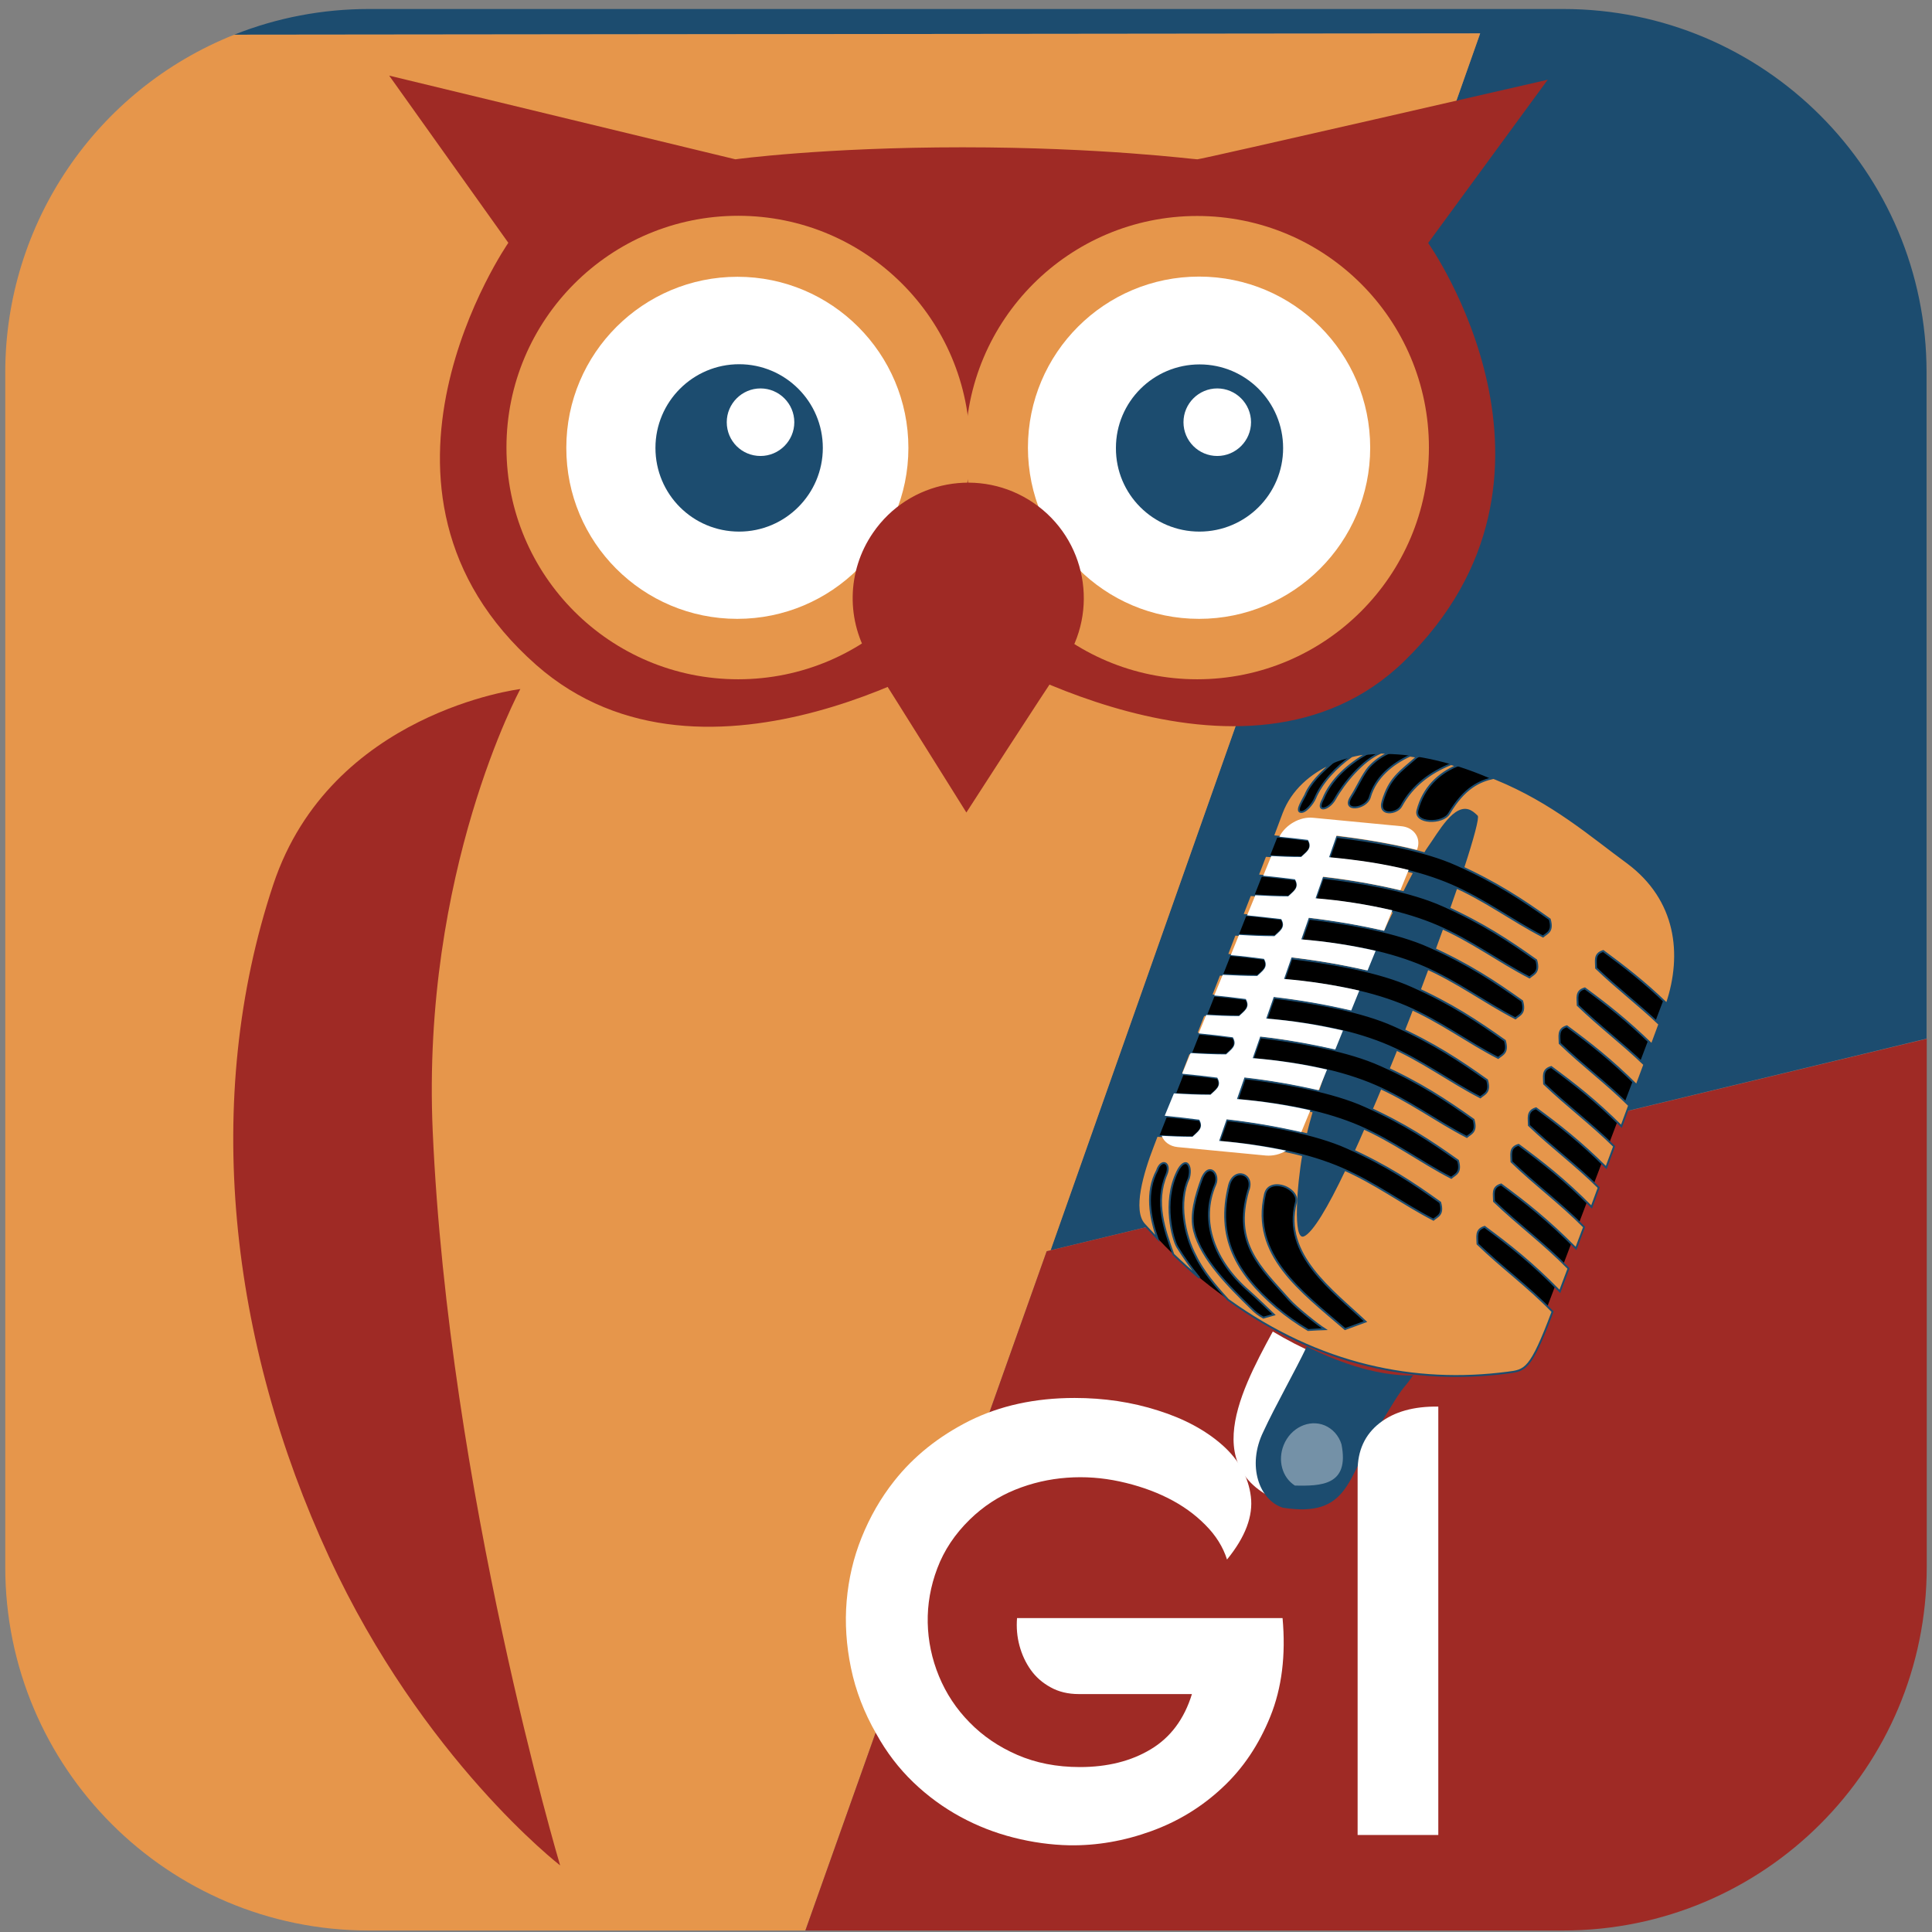
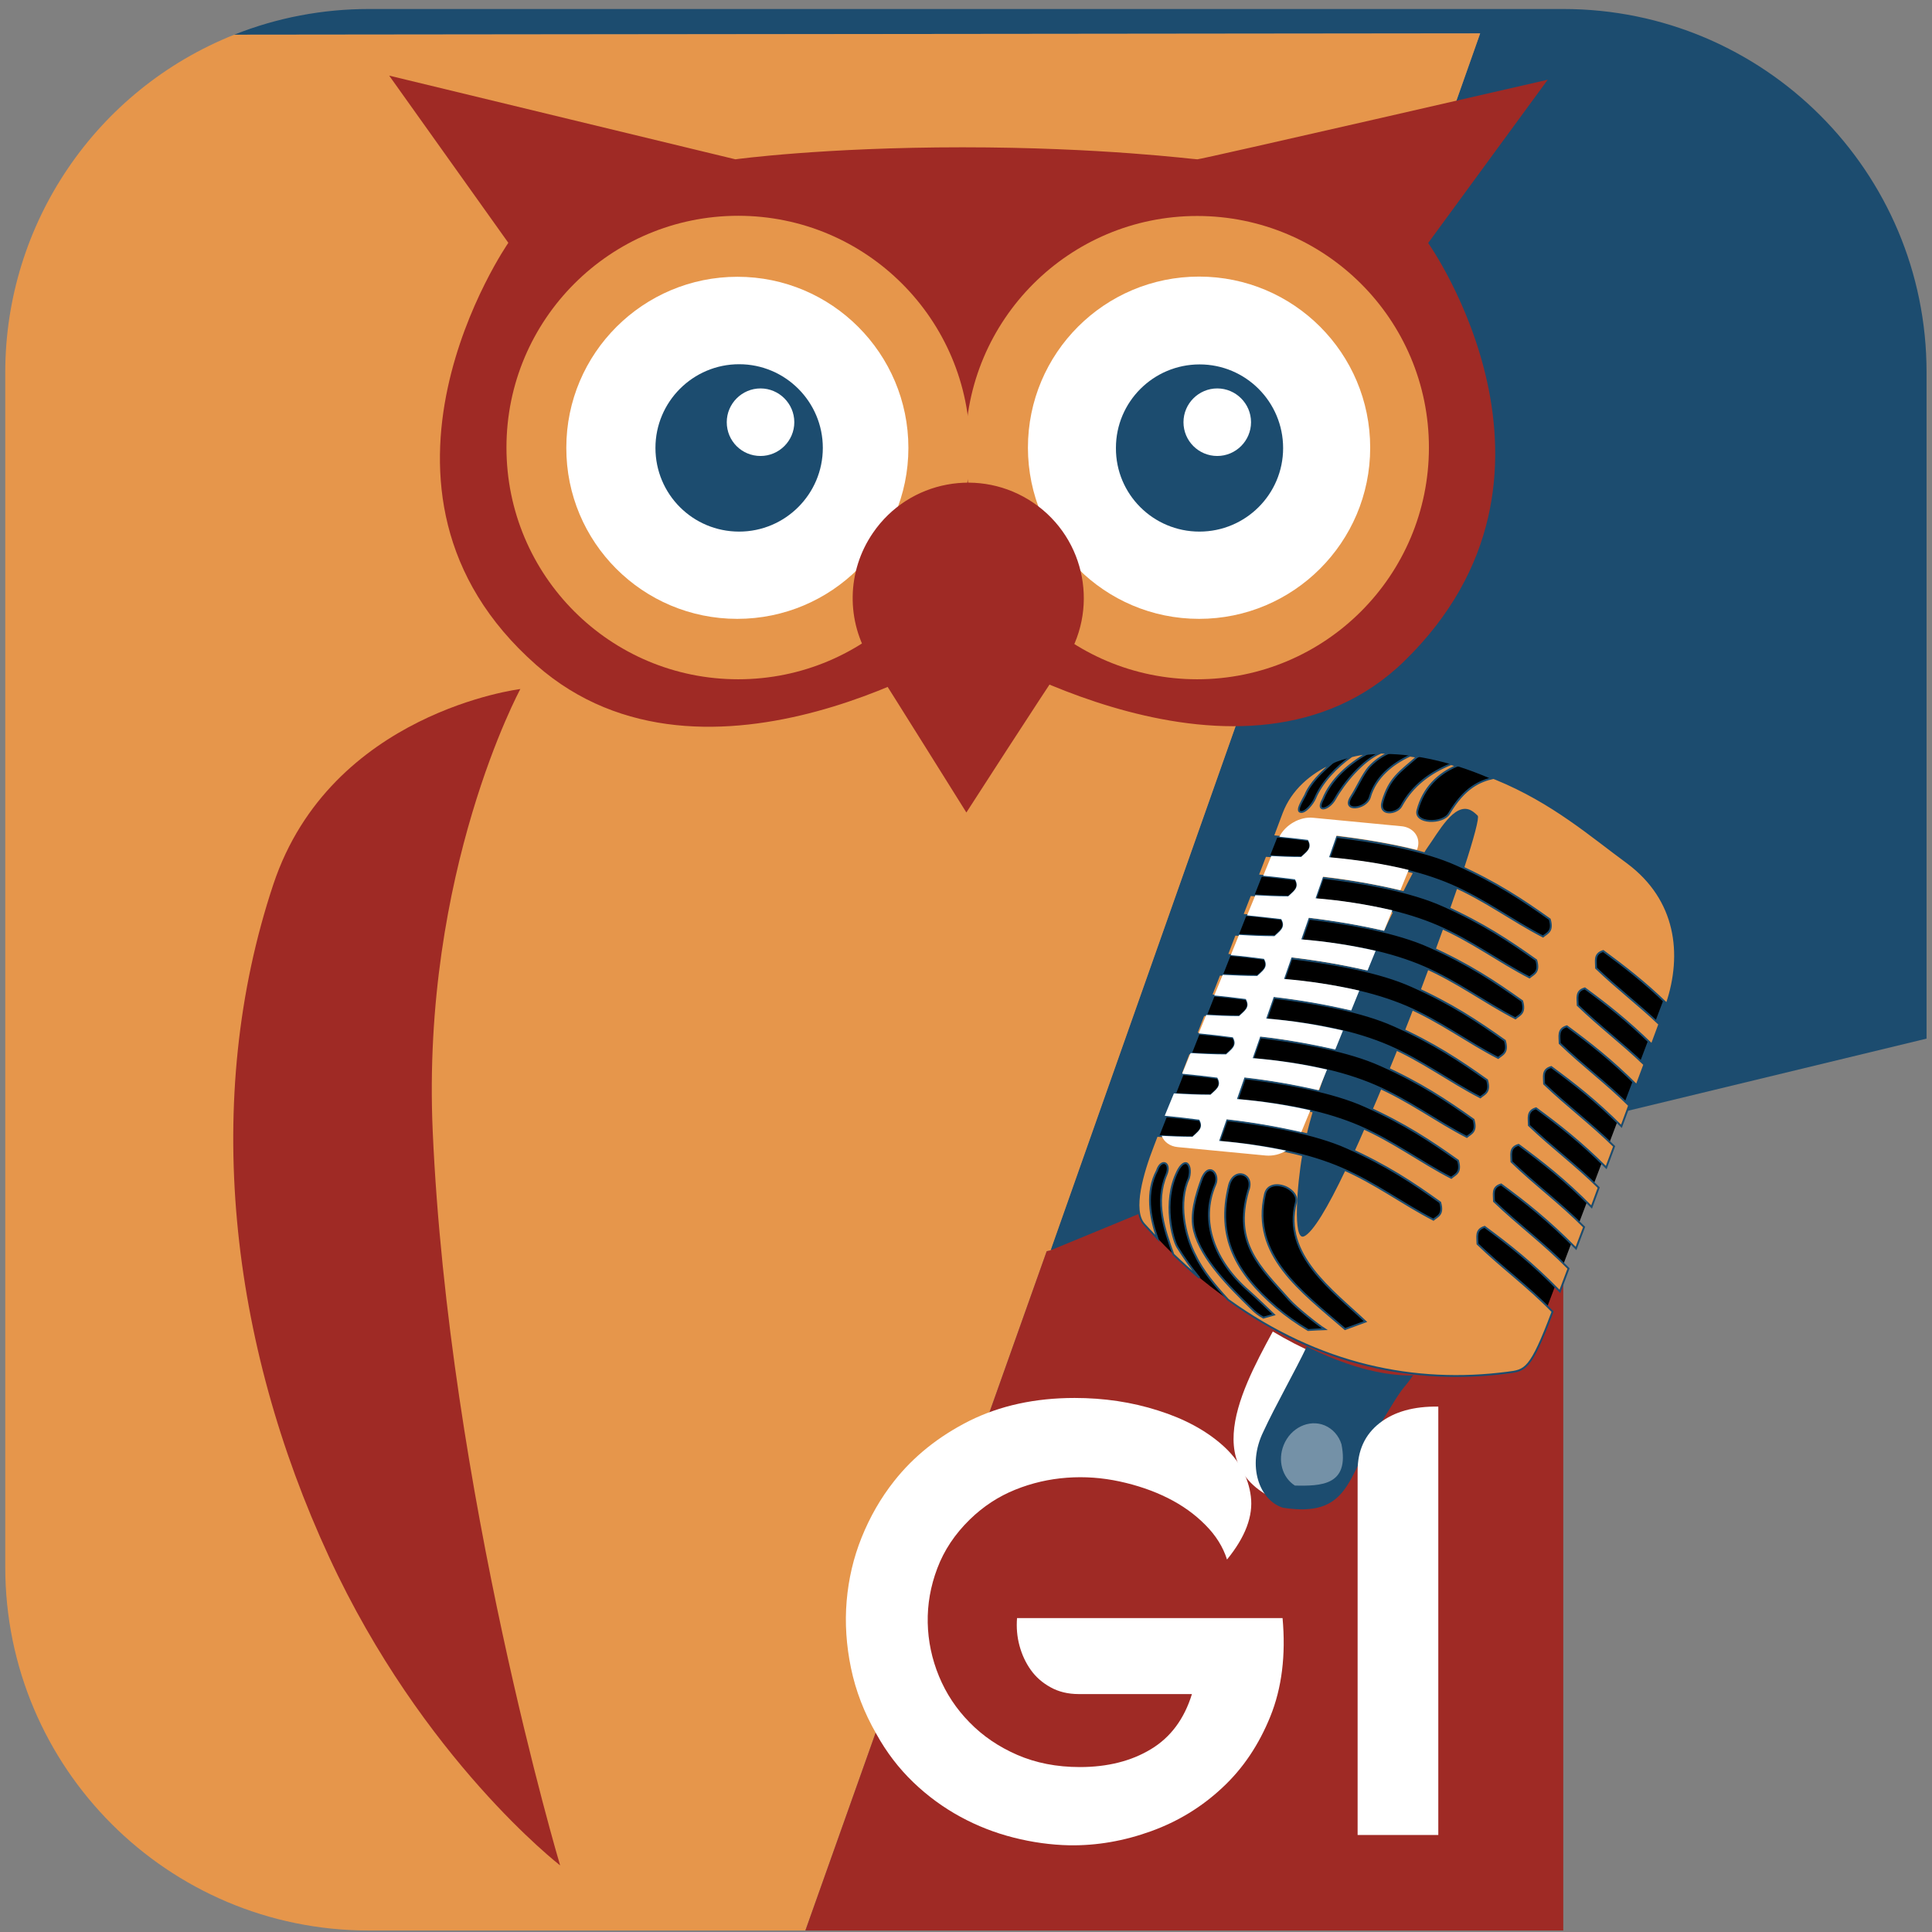
<svg xmlns="http://www.w3.org/2000/svg" version="1.1" id="Ebene_1" x="0px" y="0px" viewBox="0 0 1029.6 1029.6" style="enable-background:new 0 0 1029.6 1029.6;" xml:space="preserve">
  <rect x="0" y="0" width="1029.6" height="1029.6" fill="#808080" stroke="none" />
  <style type="text/css">
	.st0{fill:#1C4C6F;}
	.st1{fill:#E6964B;}
	.st2{fill:#9F2A25;}
	.st3{fill-rule:evenodd;clip-rule:evenodd;}
	.st4{fill-rule:evenodd;clip-rule:evenodd;fill:#E6964B;stroke:#1C4C6F;stroke-miterlimit:10;}
	.st5{fill-rule:evenodd;clip-rule:evenodd;fill:#1C4C6F;}
	.st6{fill-rule:evenodd;clip-rule:evenodd;fill:#FFFFFF;}
	.st7{fill:#FFFFFF;}
	.st8{opacity:0.39;fill-rule:evenodd;clip-rule:evenodd;fill:#FFFFFF;enable-background:new    ;}
	.st9{fill-rule:evenodd;clip-rule:evenodd;fill:#CFC8C0;}
	.st10{display:none;}
	.st11{display:inline;fill:#FFFFFF;stroke:#FFFFFF;stroke-width:5;stroke-miterlimit:10;}
	.st12{display:inline;fill:#FFFFFF;stroke:#ADC444;stroke-width:2;stroke-miterlimit:10;}
</style>
  <g id="Ebene_9_1_">
    <path class="st0" d="M833.1,4.8H196.5c-24.5,0-48.9,4.6-71.7,13.7l664-0.7l-229,648.5l466.9-112.8v-355   C1026.8,91.5,940.1,4.8,833.1,4.8z" />
    <path class="st1" d="M559.9,666.3L788.8,17.8l-664,0.7c-73.7,29.4-122,100.7-122,180v636.6c0,107,86.7,193.7,193.7,193.7h232.7   l128.6-362L559.9,666.3z" />
-     <path class="st2" d="M557.8,666.8l-128.6,362h403.9c107,0,193.7-86.7,193.7-193.7V553.6L559.9,666.3L557.8,666.8z" />
+     <path class="st2" d="M557.8,666.8l-128.6,362h403.9V553.6L559.9,666.3L557.8,666.8z" />
    <g>
      <path class="st3" d="M615.4,611.5L685,435.4l14.1-21.8c20.7-17.5,59.9-14.6,97.6,2.4l91.1,113.4L819,711.1l-75.2,13.4l-71.1-20.5    c-20.1-11.2-44.3-29.9-62.8-52C606.3,636,611.1,623.2,615.4,611.5L615.4,611.5z" />
      <path class="st4" d="M797.2,415.1c-0.4-0.2-0.9-0.3-1.3-0.5c-7.2,1.6-15.5,5.1-23.7,19c-3.3,5.6-18.7,5.4-16.8-1.8    c3.1-11.9,11.2-19.6,21-23.7c-1-0.3-2-0.6-3.1-0.9c-10.8,4.4-20.5,11.2-26.6,22.5c-2.2,4-12.3,5.5-9.9-2.7    c3.7-12.4,9.1-15.5,18.1-23.4c0.1-0.1,0.2-0.2,0.4-0.3c-1.3-0.2-2.6-0.4-3.9-0.6c-9.3,4.3-18.3,11.4-21.4,22.2    c-1.9,6.4-15.4,8.1-9.9-0.4c3.2-5,5.9-11.4,9.4-15.6c2.9-3.2,6.5-5.8,10.4-7.6c-1.3-0.1-2.7-0.2-4-0.2    c-9.8,4.1-19.8,16.4-24.5,24.8c-3.2,5.7-10.6,7.5-6.3-0.1c4.3-10.7,13.9-18.8,23.5-24.3c-2.8,0.3-5.6,0.8-8.3,1.5    c-8.1,5.7-15.9,13.9-19.5,22.5c-1.1,2.6-5.3,8.1-8,7.1c-2.2-0.9,2-7.1,2.8-8.9c2.6-6.4,8.6-12.1,14.3-17.1    c-11.8,5.2-22.1,14.1-26.8,26.5l-4.7,12.5c6.5,0.6,12.6,1.3,18.9,2.1c2.7,4.6-1.1,6.6-3.6,9.1c-6.6,0-13-0.3-19.4-0.7l-4,10.4    c6.9,0.6,13.4,1.4,20.1,2.2c2.7,4.6-1.1,6.6-3.6,9.1c-7.1,0-13.8-0.4-20.6-0.8l-4.1,10.5c7.2,0.6,14,1.4,20.9,2.3    c2.7,4.6-1.1,6.6-3.6,9.1c-7.3,0-14.4-0.4-21.4-0.8l-4.1,10.7c6.8,0.6,13.3,1.4,19.9,2.2c2.7,4.6-1.1,6.6-3.6,9.1    c-7,0-13.7-0.4-20.4-0.7l-4.3,11c6.4,0.6,12.5,1.3,18.6,2.1c2.7,4.6-1.1,6.6-3.6,9.1c-6.5,0-12.8-0.3-19.1-0.7l-3.8,9.8    c6.7,0.6,13.1,1.3,19.5,2.2c2.7,4.6-1.1,6.6-3.6,9.1c-6.8,0-13.4-0.3-20-0.7l-4.2,11c6.7,0.6,13.1,1.3,19.6,2.2    c2.7,4.6-1.1,6.6-3.6,9.1c-6.9,0-13.5-0.3-20.1-0.7l-4.6,11.9c6.4,0.6,12.5,1.3,18.7,2.1c2.7,4.6-1.1,6.6-3.6,9.1    c-6.6,0-12.9-0.3-19.2-0.7l-2.1,5.5c-5.5,14.2-11.4,34.2-4.7,41.6c2.4,2.6,4.7,5.1,7.1,7.6c-4-11.6-6.3-24.7-0.2-36.2    c1.1-3.4,3-4.4,4.3-3.9s2.1,2.8,0.7,6.1c-6.3,14.8-0.9,29.5,3.7,42.5c4.6,4.4,9.2,8.6,13.9,12.5c-4.3-5.2-8.2-10.7-11.8-16.5    c-2.3-3.8-8.1-23.7,0.1-40.3c1.8-3.6,3.6-4.7,4.8-4.3c1.6,0.6,2.4,3.9,1.3,7.9c-5.9,12.8-2.3,30.5,3.6,41.5    c3.7,7.9,10.8,16.3,17.3,23.4c48.6,35,99.7,45.2,148.9,38.8c9.5-1.2,12.3-1.3,24-32.5c-13.4-13.8-26.9-23.4-40-36.1    c0-3.6-1.3-7.6,3.8-9.1c13,9.6,25.2,19.1,40.1,34.4l4.6-12.2c-13.3-13.6-26.6-23.2-39.7-35.8c0-3.6-1.3-7.6,3.8-9    c12.9,9.5,25,19,39.9,34.1l4.3-11.4c-13-13.1-26-22.5-38.7-34.8c0-3.6-1.3-7.6,3.8-9c12.6,9.3,24.5,18.5,38.9,33.1l3.8-10.3    c-12.4-12.3-24.9-21.4-37.2-33.2c0-3.6-1.3-7.6,3.8-9.1c12.2,9,23.7,17.9,37.4,31.6l4.2-11.3c-12.5-12.3-25-21.5-37.3-33.3    c0-3.6-1.3-7.6,3.8-9c12.2,9,23.7,17.9,37.4,31.6l4.1-11.1c-12.4-12.2-24.9-21.4-37-33.1c0-3.6-1.3-7.6,3.8-9.1    c12.1,8.9,23.6,17.8,37.2,31.4l4.1-11c-12-11.5-23.8-20.3-35.5-31.6c0-3.6-1.3-7.6,3.8-9c11.7,8.6,22.7,17.2,35.7,29.9l4-10.8    c-11.3-10.7-22.6-19.2-33.7-29.9c0-3.6-1.3-7.6,3.8-9.1c11.1,8.2,21.7,16.3,33.9,28.1c8.9-26.5,5.4-55.5-20.8-75.1    C847.8,445.4,827.5,427.5,797.2,415.1L797.2,415.1z M773,459.4c1.2,0.5,2.3,1,3.5,1.5c21,9.4,34.9,18.7,49.4,29    c1.9,6.6-1.4,7.3-3.6,9.2c-16.5-8.5-30.9-19.5-48.9-27.3c-17.4-7.5-38.4-11.9-65.1-14.3l4-11.5C730.9,448.2,755.2,452.2,773,459.4    L773,459.4z M765.8,481.2c1.2,0.5,2.3,1,3.5,1.5c21,9.4,34.9,18.7,49.4,29c1.9,6.6-1.4,7.3-3.6,9.2c-16.5-8.5-30.9-19.5-49-27.3    c-17.4-7.5-38.4-11.9-65.1-14.3l4-11.5C723.7,470,748,474,765.8,481.2L765.8,481.2z M758.3,503c1.2,0.5,2.3,1,3.5,1.5    c21,9.4,34.9,18.7,49.4,29c1.9,6.6-1.4,7.3-3.6,9.2c-16.5-8.5-30.9-19.5-48.9-27.3c-17.4-7.5-38.4-11.9-65.1-14.3l4-11.5    C716.1,491.8,740.4,495.8,758.3,503L758.3,503z M749.1,524.1c1.2,0.5,2.3,1,3.5,1.5c21,9.4,34.9,18.7,49.4,29    c1.9,6.6-1.4,7.3-3.6,9.2c-16.5-8.5-30.9-19.5-49-27.3c-17.4-7.4-38.4-11.8-65.1-14.3l4-11.5C707,513,731.3,516.9,749.1,524.1    L749.1,524.1z M739.6,545.1c1.2,0.5,2.3,1,3.5,1.5c21,9.4,34.9,18.7,49.4,29c1.9,6.6-1.4,7.3-3.6,9.2    c-16.5-8.5-30.9-19.5-48.9-27.3c-17.4-7.5-38.4-11.9-65.1-14.3l4-11.5C697.5,534,721.8,537.9,739.6,545.1L739.6,545.1z     M732.4,566.2c1.2,0.5,2.3,1,3.5,1.5c21,9.4,34.9,18.7,49.4,29c1.9,6.6-1.4,7.3-3.6,9.2c-16.5-8.5-30.9-19.5-49-27.3    c-17.4-7.5-38.4-11.9-65.1-14.3l4-11.5C690.2,555.1,714.6,559,732.4,566.2L732.4,566.2z M724.1,588c1.2,0.5,2.3,1,3.5,1.5    c21,9.4,34.9,18.7,49.4,29c1.9,6.6-1.4,7.3-3.6,9.2c-16.5-8.5-30.9-19.5-48.9-27.3c-17.4-7.5-38.4-11.9-65.1-14.3l4-11.5    C681.9,576.9,706.2,580.8,724.1,588L724.1,588z M714.6,610.2c1.2,0.5,2.3,1,3.5,1.5c21,9.4,34.9,18.7,49.4,29.1    c1.9,6.6-1.4,7.3-3.6,9.2c-16.5-8.5-30.9-19.5-49-27.3c-17.4-7.5-38.4-11.9-65.1-14.3l4-11.5C672.4,599.1,696.8,603.1,714.6,610.2    L714.6,610.2z M685.6,632.8c3.4,1.7,6,4.8,5,8.1c-7.2,27.6,19.4,46.7,37.1,63.4l-10.9,4c-23.6-20.3-50.1-39.5-42.7-71.8    C675.3,631,681.1,630.7,685.6,632.8L685.6,632.8z M662.5,626c2.7,0.9,4.5,4.1,2.7,8.6c-8.1,28.1,6.5,40.7,21.7,57.9    c4.2,4.7,15.7,13.7,19,15.8c-1.5,0-6,0.4-8.8,0.5c-6-3.6-11.7-7.6-17-12.1c-21.4-18.4-32-37.4-25.1-65.1    C656.3,626.7,659.8,625.1,662.5,626L662.5,626z M645.9,623.8c2,0.9,3.1,4.3,1.8,7.4c-8.6,19.7-0.3,41.2,17.7,56.7    c3.2,2.8,12,11.2,13.5,12.7l-5.6,1.6c-2.4-1.3-4.6-3-6.5-5c-11.5-11.3-26.4-25.9-30.4-41.1c-2.3-8.8,0.8-19,4.2-28.3    C642.3,623.9,644.3,623.1,645.9,623.8L645.9,623.8z" />
      <path class="st5" d="M783.6,431.7c-8.7-4-16.9,11.6-22.9,20c-0.5,0.7-1.1,1.6-1.8,2.9c4.8,1.3,9.6,2.9,14.2,4.7    c1.2,0.5,2.3,1,3.5,1.5c1.3,0.6,2.4,1.1,3.7,1.7c5.2-15.9,8.1-26.8,7.2-27.8C786.3,433.5,785,432.4,783.6,431.7L783.6,431.7z     M773.3,471.8c-6.6-2.8-13.3-5.1-20.2-6.9c-1.6,3.1-3.5,6.6-5.4,10.5c6.2,1.5,12.2,3.4,18.1,5.7c1.2,0.5,2.3,1,3.5,1.5    c1.1,0.5,2.3,1.1,3.5,1.6c1.3-3.8,2.6-7.5,3.8-10.9C775.5,472.8,774.4,472.3,773.3,471.8L773.3,471.8z M766.1,493.6    c-7.6-3.2-15.5-5.8-23.6-7.8c-1.7,3.4-3.4,7-5.1,10.7c7.1,1.7,14.1,3.8,20.9,6.4c1.2,0.5,2.3,1,3.5,1.5c1.1,0.5,2.2,1,3.3,1.6    c1.4-3.8,2.7-7.4,4-11C768.1,494.5,767.1,494,766.1,493.6z M758.5,515.4c-8.4-3.5-17.1-6.3-26-8.3c-1.6,3.4-3.1,6.8-4.7,10.4    c7.3,1.7,14.4,3.9,21.4,6.6c1.2,0.5,2.3,1,3.5,1.5c1.5,0.7,3,1.4,4.4,2.1c1.4-3.7,2.7-7.3,4.1-11    C760.3,516.2,759.4,515.8,758.5,515.4L758.5,515.4z M749.4,536.5c-8.5-3.6-17.3-6.4-26.3-8.4c-1.5,3.5-3,7-4.4,10.6    c7.1,1.7,14.1,3.8,20.9,6.4c1.2,0.5,2.3,1,3.5,1.5c1.9,0.9,3.8,1.7,5.6,2.6c1.5-3.7,2.9-7.4,4.3-11    C751.8,537.6,750.6,537,749.4,536.5L749.4,536.5z M739.9,557.6c-8.2-3.5-16.8-6.2-25.5-8.2c-1.3,3.4-2.6,6.7-3.9,10.1    c7.4,1.7,14.7,3.9,21.9,6.7c1.2,0.5,2.3,1,3.5,1.5c1.6,0.7,3,1.4,4.6,2.1c1.4-3.3,2.7-6.7,4.1-10.1    C743,559,741.5,558.3,739.9,557.6L739.9,557.6z M732.7,578.6c-8.4-3.5-17.1-6.3-26-8.3c-1.3,3.8-2.6,7.5-3.8,11.2    c7.2,1.7,14.3,3.8,21.2,6.5c1.2,0.5,2.3,1,3.5,1.5c1.4,0.6,2.6,1.2,3.9,1.8c1.6-3.6,3.1-7.3,4.7-11.1    C735,579.7,733.9,579.1,732.7,578.6L732.7,578.6z M724.4,600.4c-8-3.4-16.3-6.1-24.8-8c-1.2,4.1-2.3,8.1-3.2,12.1    c6.2,1.5,12.3,3.4,18.3,5.8c1.2,0.5,2.3,1,3.5,1.5c1.3,0.6,2.5,1.1,3.7,1.7c1.7-3.7,3.5-7.7,5.2-11.7    C726.2,601.3,725.3,600.8,724.4,600.4L724.4,600.4z M714.9,622.7c-6.8-2.9-13.8-5.3-20.9-7.1c-2.7,15.1-5.2,45.9,0.9,43.3    c4.7-2,12.8-15.6,22.1-35.2C716.3,623.3,715.6,623,714.9,622.7L714.9,622.7z" />
      <path class="st6" d="M750.4,441.2c-1.2-0.5-2.4-0.8-3.7-0.9l-47-4.5c-7-0.7-14.7,3.8-17.9,10.1c5.1,0.5,10.1,1.1,15.2,1.7    c2.7,4.6-1.1,6.6-3.6,9.1c-5.4,0-10.7-0.2-15.9-0.5l-4.3,10.5c5.7,0.5,11.3,1.2,16.9,1.9c2.7,4.6-1.1,6.6-3.6,9.1    c-6,0-11.8-0.3-17.5-0.6l-4.4,10.7c6.2,0.6,12.1,1.3,18.2,2c2.7,4.6-1.1,6.6-3.6,9.1c-6.5,0-12.7-0.3-18.9-0.7l-4.4,10.8    c6,0.5,11.8,1.2,17.7,2c2.7,4.6-1.1,6.6-3.6,9.1c-6.3,0-12.3-0.3-18.4-0.6l-4.5,11c5.7,0.5,11.3,1.2,16.8,1.9    c2.7,4.6-1.1,6.6-3.6,9.1c-6,0-11.8-0.3-17.5-0.6l-4,9.8c6.2,0.6,12.2,1.3,18.2,2.1c2.7,4.6-1.1,6.6-3.6,9.1    c-6.5,0-12.7-0.3-18.9-0.7l-4.5,11c6.4,0.6,12.5,1.3,18.7,2.1c2.7,4.6-1.1,6.6-3.6,9.1c-6.7,0-13.1-0.3-19.5-0.7l-4.9,11.9    c6.3,0.6,12.3,1.3,18.4,2.1c2.7,4.6-1.1,6.6-3.6,9.1c-5.6,0-11-0.2-16.4-0.5c1.2,3.2,4.3,5.6,8.5,6l47,4.5    c3.8,0.3,7.6-0.6,10.8-2.6c-11.8-2.4-23.7-4.2-35.7-5.2l4-11.5c13.4,1.5,26.7,3.8,39.8,6.8l4.8-11.6c-12.9-2.9-25.9-4.9-39.1-6    l4-11.5c13.3,1.5,26.5,3.8,39.5,6.8l4.5-11c-13-3-26.3-5-39.6-6.1l4-11.5c13.5,1.5,26.8,3.9,40,6.9l4.1-10.1    c-13.5-3.1-27.1-5.3-40.9-6.4l4-11.5c13.9,1.6,27.7,4,41.3,7.2l4.3-10.6c-13.2-3-26.6-5.1-40.1-6.2l4-11.5    c13.6,1.6,27.1,3.9,40.5,7l4.3-10.5c-13.1-3-26.3-5-39.6-6.1l4-11.5c13.5,1.6,26.9,3.9,40.1,6.9l4.4-10.9    c-13.4-3.1-27.1-5.3-40.9-6.4l4-11.5c13.9,1.6,27.7,4,41.2,7.2l4.4-10.8c-12.4-3.1-26.3-5.3-42.4-6.8l4-11.5    c12.9,1.6,28.5,4,42.8,7.6C757.1,448.2,755.1,443.3,750.4,441.2L750.4,441.2z" />
      <path class="st7" d="M678.3,709.6c-18.7,34.3-41.8,79.2,14.8,94.3c4.7,1.2,8.1-5.5,13.8-5c-10-6.1-9.3-12.2-1.3-28.5    c6.1-13.3,12.5-27.7,18.5-40.4c0.7,0.2,1.3,0.4,2,0.6C709.4,725.6,693.3,718.6,678.3,709.6L678.3,709.6z" />
      <path class="st0" d="M752.8,733c-20.6,0.4-42.7-8.5-56.4-15.4c-6,12.7-17,32-23.1,45.3c-9,18.3-2.1,36.7,10.4,40.6    c35.3,5.5,34.2-16.1,49.5-40.5c3.4-5.5,9.5-16.2,13.7-22c1.7-2.3,4.5-5.2,6.6-8.9L752.8,733z" />
      <path class="st8" d="M705.9,759.6c-8.3-3.4-18.1,1.3-21.8,10.5l0,0c-3.3,8.2-0.8,17.3,6,21.6c13.6,0.2,29.2,0.2,24.8-22    C713.5,765.1,710.2,761.4,705.9,759.6L705.9,759.6z" />
      <path class="st9" d="M703.7,803l0.2,0.1L703.7,803z" />
    </g>
    <path class="st2" d="M207.4,40.3l184.5,44.6c0,0,46.7-6.4,121-6.4s123,6.4,125.2,6.4s186.7-42.4,186.7-42.4l-63.7,87   c0,0,88.3,124.3-12.7,222.8c-84.9,82.8-231.2-8.5-231.2-8.5s-140.8,90.4-231.4,10.6c-106.1-93.4-14.9-225-14.9-225L207.4,40.3z" />
    <path class="st1" d="M393.4,362c68.2,0,123.5-55.3,123.5-123.5s-55.3-123.5-123.5-123.5s-123.5,55.3-123.5,123.5   C269.9,306.7,325.1,362,393.4,362C393.3,362,393.4,362,393.4,362" />
    <path class="st1" d="M638,362c68.2,0,123.5-55.3,123.5-123.5S706.2,115.1,638,115.1s-123.5,55.3-123.5,123.5c0,0,0,0,0,0   C514.6,306.7,569.8,362,638,362" />
    <path class="st7" d="M392.9,329.8c50.3,0,91.2-40.8,91.2-91.1s-40.8-91.2-91.1-91.2s-91.2,40.8-91.2,91.1c0,0,0,0,0,0   C301.7,289,342.5,329.8,392.9,329.8" />
    <path class="st7" d="M639,329.8c50.3,0,91.2-40.8,91.2-91.2s-40.8-91.2-91.2-91.2s-91.2,40.8-91.2,91.2c0,0,0,0,0,0   C547.9,289,588.7,329.8,639,329.8L639,329.8" />
    <path class="st0" d="M393.9,283.3c24.6,0,44.6-20,44.6-44.6c0-24.6-20-44.6-44.6-44.6c-24.6,0-44.6,20-44.6,44.6c0,0,0,0,0,0   C349.3,263.4,369.2,283.3,393.9,283.3" />
    <path class="st0" d="M639.2,283.3c24.6,0,44.6-19.9,44.6-44.5s-19.9-44.6-44.5-44.6c-24.6,0-44.6,19.9-44.6,44.5c0,0,0,0,0,0.1   C594.6,263.4,614.6,283.3,639.2,283.3" />
    <path class="st7" d="M405.3,243c9.9,0,18-8.1,18-18s-8.1-18-18-18s-18,8.1-18,18l0,0C387.3,235,395.3,243,405.3,243" />
    <path class="st7" d="M648.7,243c9.9,0,18-8.1,18-18s-8.1-18-18-18s-18,8.1-18,18l0,0C630.7,235,638.8,243,648.7,243" />
    <path class="st2" d="M515,433c0,0,40.7-63.2,51.8-79.4c19.2-28.1,12.1-66.4-16-85.6c-28.1-19.2-66.4-12.1-85.6,16   c-14,20.4-14.4,47.1-1.1,67.9C475,369,515,433,515,433" />
    <path class="st2" d="M277.3,367.2c0,0-52.8,97.5-46.7,235.6c8.5,191.8,67.9,391.3,67.9,391.3s-73.3-56.6-123.1-164.3   c-53.1-114.6-67.9-244-29.7-358.6C176.3,379.5,277.3,367.2,277.3,367.2" />
  </g>
  <g class="st10">
    <path class="st11" d="M340.7,892.4V764.1c-9-0.1-16.1,1.9-21.5,6c-5.4,4.2-8.1,10-8.1,17.5v133.1h83.2v-28.4H340.7z" />
    <path class="st11" d="M410.7,764.1v92.6c0,9.8,0.7,18.8,2.2,27c1.5,8.1,4.3,15.1,8.4,21c4.1,5.9,9.7,10.5,16.9,13.8   c7.2,3.3,16.3,4.9,27.5,4.9c11.2,0,20.4-1.6,27.7-4.9c7.3-3.3,13.1-7.9,17.3-13.8c4.3-5.9,7.2-12.9,8.8-21.1   c1.6-8.2,2.5-17.2,2.5-26.9v-92.6c-5.8-0.1-10.6,0.4-14.4,1.7c-3.8,1.3-6.8,3.1-9.1,5.5c-2.2,2.4-3.8,5.3-4.7,8.7   c-0.9,3.4-1.3,7.2-1.3,11.2V861c0,10.7-2.1,19.1-6.3,25.1c-4.2,6-11.1,9-20.8,9c-4.8,0-8.8-0.8-12-2.5c-3.2-1.6-5.8-3.9-7.7-6.8   c-1.9-2.9-3.3-6.4-4.1-10.5c-0.8-4.1-1.2-8.6-1.2-13.5v-97.6H410.7z" />
-     <path class="st11" d="M541.4,787.9v132.9H571V818.1l67.4,102.7h28.4V764.1h-29.5v103.2l-67.6-103.2h-4.9c-3.9,0-7.3,0.6-10.2,1.9   c-2.9,1.3-5.3,3-7.3,5.3c-1.9,2.2-3.4,4.8-4.4,7.6C541.9,781.7,541.4,784.7,541.4,787.9z" />
    <path class="st11" d="M822.8,820.1c6.7-8.2,9.6-15.9,8.7-23c-0.9-7.2-4.4-13.4-10.4-18.8c-6-5.4-13.9-9.6-23.5-12.6   c-9.6-3.1-19.8-4.6-30.5-4.6c-14.5,0-27.3,2.8-38.5,8.4c-11.2,5.6-20.4,12.9-27.5,22c-4.9,6.3-8.9,13.1-11.9,20.6   c-3,7.5-4.8,15.2-5.5,23.3c-0.7,8.1-0.2,16.2,1.6,24.5c1.7,8.3,4.8,16.3,9.3,24.1c3.7,6.7,8.2,12.6,13.5,17.7   c5.3,5.1,11,9.3,17.2,12.6c6.2,3.4,12.7,5.9,19.5,7.6c6.8,1.7,13.6,2.6,20.5,2.8c10,0.1,19.9-1.6,29.8-5.1   c9.8-3.6,18.5-8.9,26.1-15.9c7.5-7,13.4-15.7,17.6-26.1c4.2-10.4,5.7-22.3,4.5-35.9h-97.1c-0.3,3.4,0,6.8,0.9,10.1   c0.9,3.3,2.3,6.2,4.1,8.8c1.9,2.6,4.3,4.7,7.3,6.4c3,1.6,6.4,2.5,10.3,2.5h41.4c-2.8,9.1-7.8,15.8-15,20.1   c-7.2,4.3-15.8,6.5-26,6.5c-8.5,0-16.2-1.5-22.9-4.5c-6.8-3-12.6-6.9-17.5-11.9c-4.8-4.9-8.6-10.6-11.2-16.9   c-2.6-6.3-4-12.9-4.1-19.6c-0.2-6.7,1-13.3,3.5-19.9c2.5-6.6,6.5-12.5,12-17.9c4.9-4.8,10.4-8.4,16.6-10.9   c6.1-2.5,12.4-3.9,18.9-4.4c6.5-0.4,12.9,0,19.2,1.3c6.3,1.3,12.2,3.4,17.6,6c5.4,2.7,10,6,13.8,9.8   C818.7,811.2,821.4,815.5,822.8,820.1z" />
    <path class="st11" d="M950.2,764.1h-64.4c-7.5,0-13.6,2.3-18.5,7c-4.8,4.7-7.3,11.4-7.3,20v129.6h90.2v-29.3h-60.4v-34.7h35.8   c4.5,0,8.2-0.9,11.3-2.6c3.1-1.7,5.6-3.9,7.5-6.6c1.9-2.7,3.4-5.7,4.3-9.2c0.9-3.4,1.4-6.9,1.6-10.3h-60.4v-34.7h60.4V764.1z" />
  </g>
  <g class="st10">
    <path class="st12" d="M429.5,761h-17.3c-10.4,0-18.6,2.7-24.5,8.2c-6,5.5-9,13-9,22.6v174.9h39.1V840.1l30.9,92.6   c1.2,3.3,2.5,6.7,4,10.1c1.5,3.4,3.3,6.7,5.4,9.7c2.2,3,4.7,5.8,7.5,8.2c2.8,2.5,6,4.4,9.6,5.7c4.1,1.6,9.4,2.3,15.7,2.2   c6.4-0.1,12.2-1.5,17.5-4.3c-2.4-1.6-4-3.6-4.8-6c-0.9-2.4-1.3-5.1-1.2-7.9c0.1-2.8,0.5-5.8,1.2-8.8c0.7-3,1.5-6,2.5-9l32-95.2   v129.3H577V761h-51.4l-48.2,143.7L429.5,761z" />
    <path class="st12" d="M663.1,761h-17.3c-10.4,0-18.6,2.7-24.5,8.2c-6,5.5-9,13-9,22.6v174.9h39.1V840.1l30.9,92.6   c1.2,3.3,2.5,6.7,4,10.1c1.5,3.4,3.3,6.7,5.4,9.7c2.2,3,4.7,5.8,7.5,8.2c2.8,2.5,6,4.4,9.6,5.7c4.1,1.6,9.4,2.3,15.7,2.2   c6.4-0.1,12.2-1.5,17.5-4.3c-2.4-1.6-4-3.6-4.8-6c-0.9-2.4-1.3-5.1-1.2-7.9c0.1-2.8,0.5-5.8,1.2-8.8c0.7-3,1.5-6,2.5-9l32-95.2   v129.3h39.1V761h-51.4L711,904.7L663.1,761z" />
  </g>
  <g>
    <path class="st7" d="M653.9,831.1c9.8-12,14-23.2,12.7-33.6c-1.3-10.4-6.4-19.6-15.2-27.4c-8.8-7.8-20.2-14-34.2-18.4   c-14-4.5-28.9-6.7-44.5-6.7c-21.1,0-39.8,4.1-56.1,12.2c-16.3,8.2-29.7,18.9-40.1,32.1c-7.2,9.1-12.9,19.1-17.3,30   c-4.4,10.9-7,22.2-8,33.9c-1,11.7-0.2,23.6,2.3,35.7c2.5,12.1,7,23.8,13.5,35.1c5.4,9.8,12,18.4,19.7,25.8   c7.7,7.4,16.1,13.5,25.1,18.4c9,4.9,18.5,8.6,28.4,11.1c9.9,2.5,19.8,3.9,29.8,4.1c14.6,0.2,29-2.3,43.4-7.5   c14.4-5.2,27-12.9,38-23.2c11-10.2,19.5-22.9,25.6-38c6.1-15.1,8.3-32.6,6.5-52.4H542c-0.4,5,0,9.9,1.3,14.7   c1.3,4.8,3.3,9.1,6,12.9c2.7,3.8,6.2,6.9,10.6,9.3c4.3,2.4,9.3,3.6,15,3.6h60.3c-4.1,13.3-11.4,23.1-21.9,29.4   c-10.4,6.3-23.1,9.5-37.8,9.5c-12.4,0-23.5-2.2-33.4-6.5c-9.9-4.3-18.4-10.1-25.4-17.3c-7.1-7.2-12.5-15.4-16.3-24.6   c-3.8-9.2-5.8-18.8-6-28.5c-0.2-9.8,1.5-19.5,5.1-29c3.6-9.6,9.4-18.3,17.4-26.1c7.2-7,15.2-12.2,24.1-15.8   c8.9-3.6,18.1-5.7,27.6-6.4c9.5-0.7,18.8,0,28.1,2c9.2,2,17.8,4.9,25.6,8.8c7.8,3.9,14.5,8.7,20.1,14.4   C647.9,818.2,651.8,824.4,653.9,831.1z" />
    <path class="st7" d="M766.5,977.9V749.6c-13-0.2-23.5,2.7-31.3,8.8c-7.8,6.1-11.7,14.6-11.7,25.4v194.1H766.5z" />
  </g>
</svg>